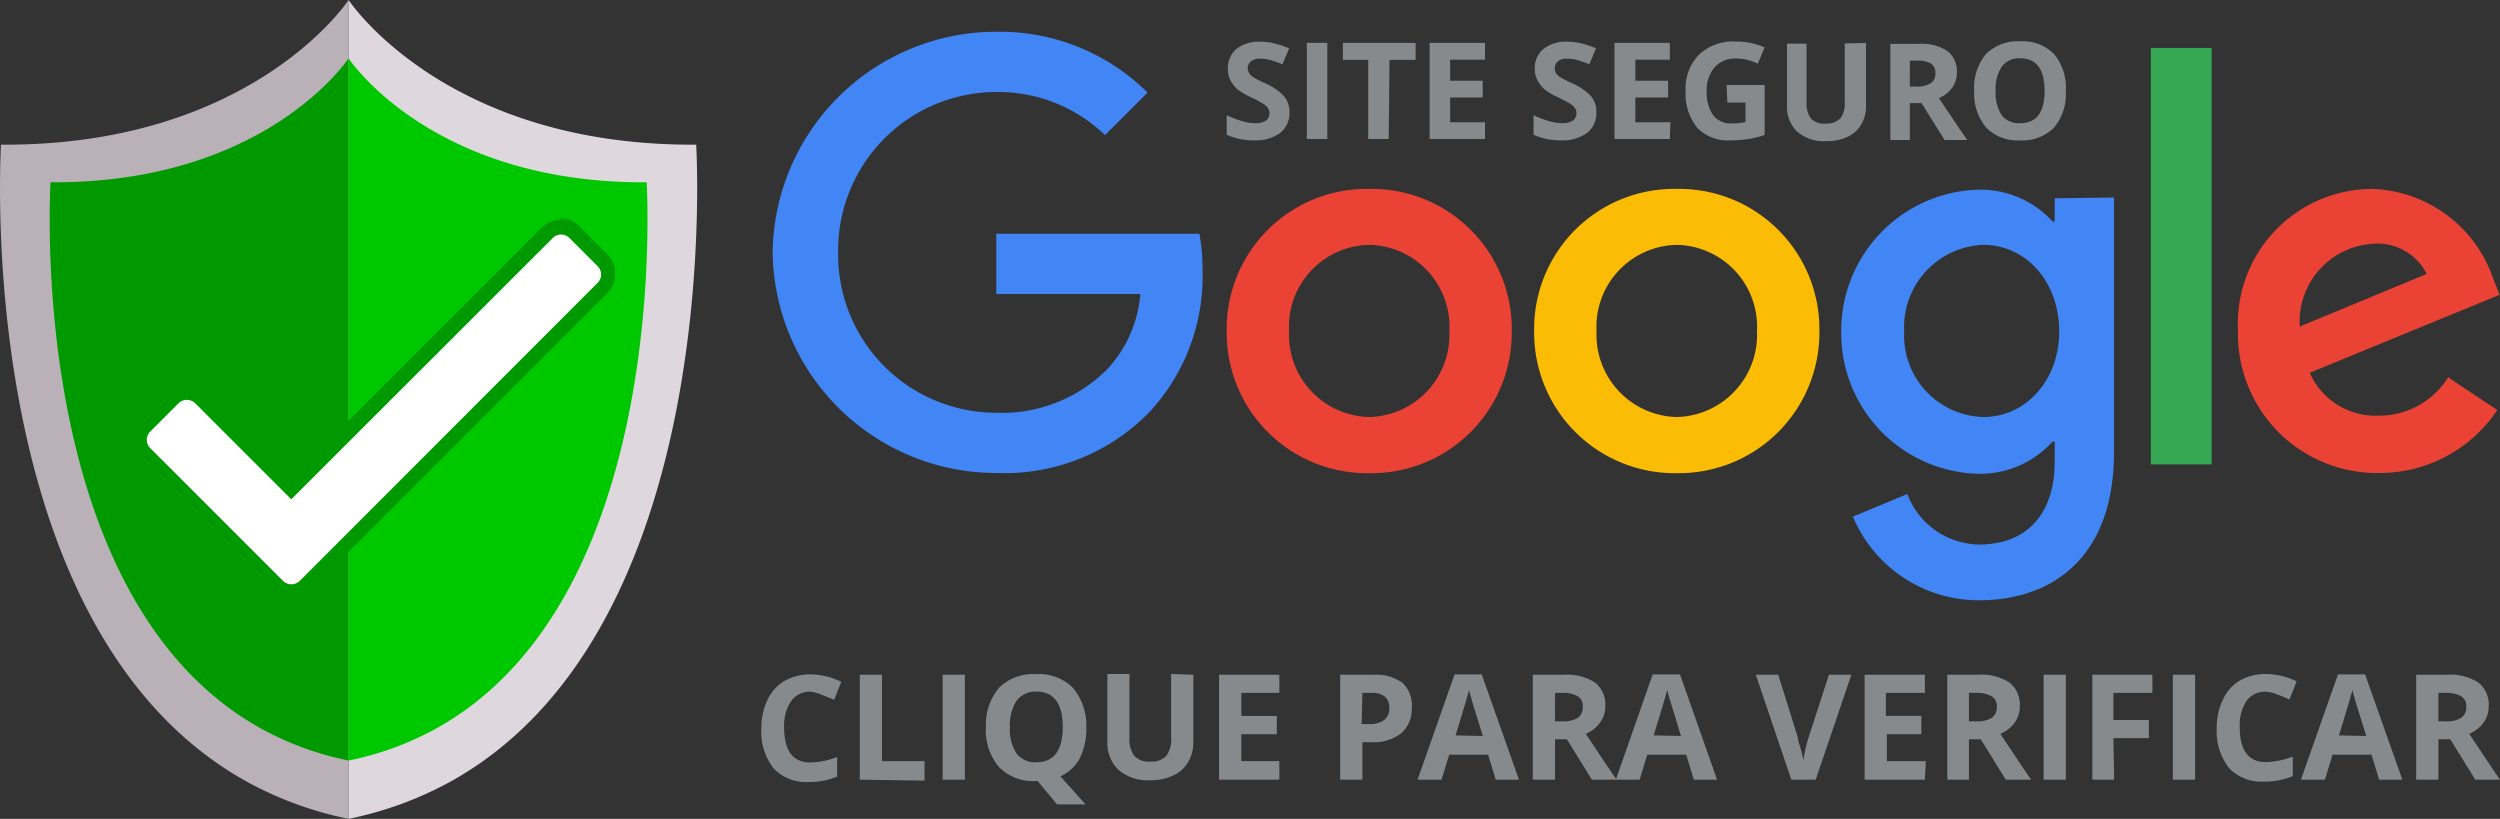
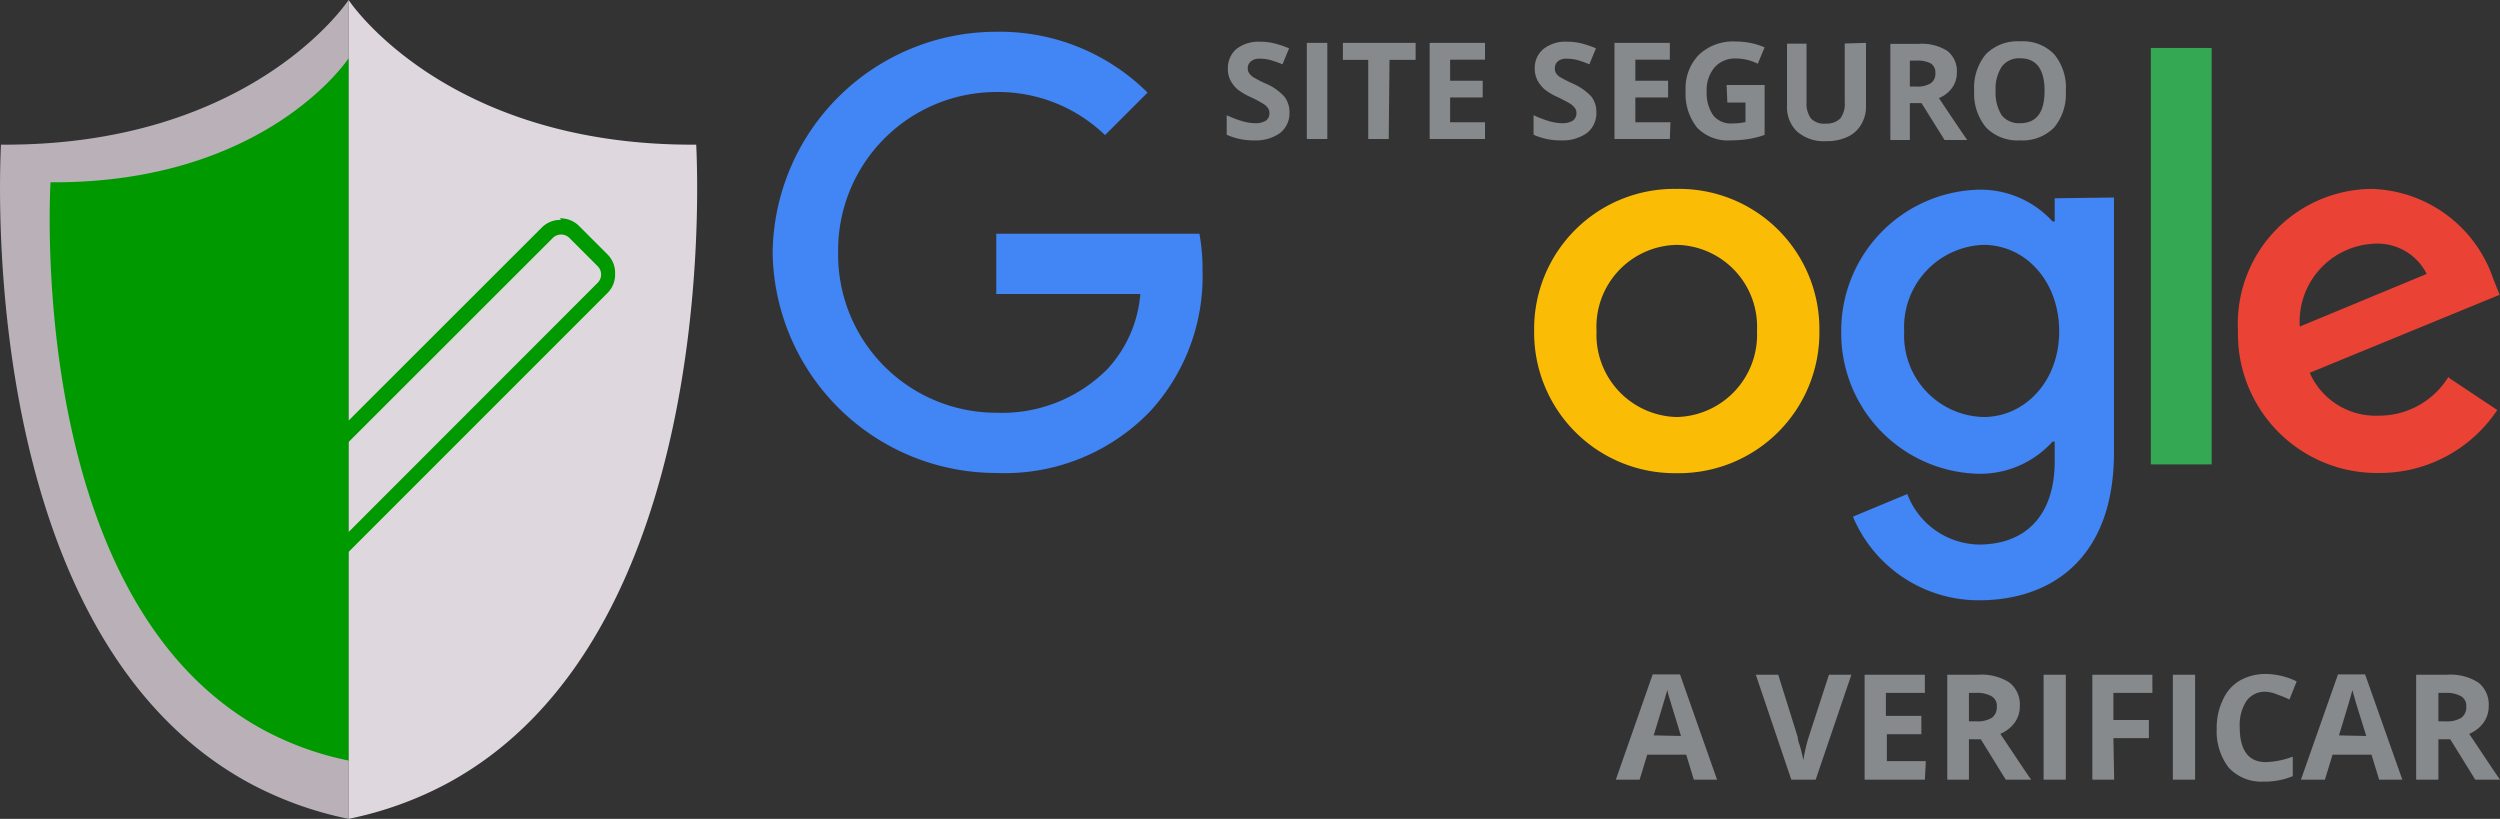
<svg xmlns="http://www.w3.org/2000/svg" id="Camada_1" data-name="Camada 1" width="128.23" height="42">
  <rect width="100%" height="100%" fill="#333333" stroke="none" />
  <defs>
    <style>.cls-3{fill:#009a00}.cls-6{fill:#ea4335}.cls-8{fill:#4285f4}.cls-10{fill:#878a8c}</style>
  </defs>
  <path d="M342-1178.29s-4.92 7.5-17.83 7.42c-.12 2.44-.92 25.34 12.75 32.75a18.52 18.52 0 005.08 1.83z" transform="translate(-324.12 1178.29)" fill="#b9b1b7" />
  <path d="M342-1178.29s4.92 7.5 17.83 7.42c.12 2.44.92 25.34-12.75 32.75a18.52 18.52 0 01-5.08 1.83z" transform="translate(-324.12 1178.29)" fill="#ded8de" />
  <path class="cls-3" d="M342-1175.3s-4.22 6.43-15.29 6.36c-.1 2.1-.79 21.74 10.93 28.09a15.88 15.88 0 004.36 1.57z" transform="translate(-324.12 1178.29)" />
-   <path d="M342-1175.3s4.22 6.43 15.29 6.36c.1 2.1.79 21.74-10.93 28.09a15.88 15.88 0 01-4.36 1.57z" transform="translate(-324.12 1178.29)" fill="#00c800" />
-   <path d="M339.06-1147.94a1 1 0 01-.69-.29l-6.81-6.8a1 1 0 010-1.4l1.45-1.44a.94.94 0 01.69-.29 1 1 0 01.7.29l4.66 4.66 13.14-13.14a1 1 0 01.7-.29 1 1 0 01.7.29l1.44 1.44a1 1 0 01.29.7 1 1 0 01-.29.7l-15.28 15.28a1 1 0 01-.7.29z" transform="translate(-324.12 1178.29)" fill="#fff" />
  <path class="cls-3" d="M352.9-1166.26a.6.6 0 01.43.18l1.44 1.44a.6.6 0 010 .86l-15.27 15.28a.62.62 0 01-.44.18.61.61 0 01-.43-.18l-6.8-6.8a.6.6 0 010-.86l1.44-1.44a.61.61 0 01.43-.18.62.62 0 01.44.18l4.92 4.92 13.41-13.4a.6.6 0 01.43-.18m0-.75a1.33 1.33 0 00-1 .4l-12.88 12.87-4.39-4.39a1.35 1.35 0 00-1-.4 1.35 1.35 0 00-1 .4l-1.44 1.44a1.36 1.36 0 000 1.92l6.8 6.8a1.35 1.35 0 001 .4 1.31 1.31 0 001-.4l15.28-15.28a1.33 1.33 0 00.4-1 1.33 1.33 0 00-.4-1l-1.44-1.44a1.33 1.33 0 00-1-.4z" transform="translate(-324.12 1178.29)" />
-   <path class="cls-6" d="M401.66-1161.31a7.2 7.2 0 01-7.31 7.29 7.2 7.2 0 01-7.31-7.29 7.18 7.18 0 017.31-7.29 7.18 7.18 0 017.31 7.29zm-3.2 0a4.19 4.19 0 00-4.11-4.42 4.19 4.19 0 00-4.11 4.42 4.21 4.21 0 004.11 4.41 4.21 4.21 0 004.11-4.41z" transform="translate(-324.12 1178.29)" />
  <path d="M417.44-1161.31a7.21 7.21 0 01-7.32 7.29 7.21 7.21 0 01-7.31-7.29 7.18 7.18 0 017.31-7.29 7.19 7.19 0 017.32 7.29zm-3.2 0a4.2 4.2 0 00-4.12-4.42 4.2 4.2 0 00-4.11 4.42 4.22 4.22 0 004.11 4.41 4.22 4.22 0 004.12-4.41z" transform="translate(-324.12 1178.29)" fill="#fbbc05" />
  <path class="cls-8" d="M432.55-1168.16v13.08c0 5.39-3.17 7.58-6.93 7.58a7 7 0 01-6.46-4.29l2.79-1.16a4 4 0 003.67 2.59c2.4 0 3.89-1.49 3.89-4.28v-1h-.11a5 5 0 01-3.84 1.65 7.21 7.21 0 01-7-7.26 7.24 7.24 0 017-7.31 5 5 0 013.84 1.63h.11v-1.19zm-2.81 6.87c0-2.56-1.71-4.44-3.89-4.44a4.22 4.22 0 00-4.06 4.44 4.18 4.18 0 004.06 4.39c2.15 0 3.89-1.85 3.89-4.39z" transform="translate(-324.12 1178.29)" />
  <path d="M437.56-1175.83v21.36h-3.12v-21.36z" transform="translate(-324.12 1178.29)" fill="#34a853" />
  <path class="cls-6" d="M449.73-1158.91l2.48 1.65a7.24 7.24 0 01-6.07 3.23 7.13 7.13 0 01-7.23-7.29 6.92 6.92 0 016.87-7.28 6.79 6.79 0 016.22 4.6l.33.83-9.74 4a3.69 3.69 0 003.53 2.2 4.17 4.17 0 003.59-2zm-7.65-2.63l6.51-2.7a2.82 2.82 0 00-2.7-1.55 4 4 0 00-3.81 4.25z" transform="translate(-324.12 1178.29)" />
  <path class="cls-8" d="M375.22-1163.21v-3.09h10.42a9.59 9.59 0 01.16 1.87 10.23 10.23 0 01-2.68 7.23 10.35 10.35 0 01-7.89 3.17 11.47 11.47 0 01-11.48-11.31 11.47 11.47 0 0111.48-11.32 10.74 10.74 0 017.75 3.12l-2.18 2.18a7.89 7.89 0 00-5.58-2.21 8.12 8.12 0 00-8.11 8.23 8.11 8.11 0 008.11 8.22 7.61 7.61 0 005.72-2.26 6.43 6.43 0 001.67-3.83z" transform="translate(-324.12 1178.29)" />
-   <path class="cls-10" d="M365.7-1142.81a1.15 1.15 0 00-1 .48 2.25 2.25 0 00-.36 1.35q0 1.8 1.35 1.8a4.16 4.16 0 001.37-.28v1a3.67 3.67 0 01-1.47.28 2.28 2.28 0 01-1.8-.71 3.05 3.05 0 01-.62-2 3.38 3.38 0 01.3-1.47 2.24 2.24 0 01.88-1 2.64 2.64 0 011.34-.34 3.7 3.7 0 011.58.38l-.37.93a5.22 5.22 0 00-.61-.25 1.81 1.81 0 00-.59-.17zm2.52 4.51v-5.38h1.14v4.43h2.18v1zm4.25 0v-5.38h1.14v5.38zm7.37-2.7a3.46 3.46 0 01-.33 1.59 2.1 2.1 0 01-1 .94l1.29 1.44h-1.46l-1-1.2h-.09a2.43 2.43 0 01-1.89-.72 2.89 2.89 0 01-.67-2.06 2.92 2.92 0 01.67-2 2.47 2.47 0 011.9-.7 2.44 2.44 0 011.9.71 3 3 0 01.68 2zm-3.92 0a2.26 2.26 0 00.34 1.36 1.21 1.21 0 001 .45c.91 0 1.37-.6 1.37-1.81s-.46-1.82-1.36-1.82a1.23 1.23 0 00-1 .46 2.26 2.26 0 00-.35 1.36zm9.41-2.68v3.48a2 2 0 01-.27 1 1.68 1.68 0 01-.77.69 2.72 2.72 0 01-1.19.24 2.3 2.3 0 01-1.61-.53 1.91 1.91 0 01-.57-1.46v-3.46h1.13v3.29a1.41 1.41 0 00.25.91 1 1 0 00.83.29 1 1 0 00.81-.29 1.37 1.37 0 00.25-.92v-3.28zm4.41 5.38h-3.09v-5.38h3.09v.93h-1.95v1.18h1.82v.94h-1.82v1.38h1.95zm6.79-3.7a1.62 1.62 0 01-.54 1.32 2.3 2.3 0 01-1.54.46H394v1.92h-1.14v-5.38h1.72a2.27 2.27 0 011.48.42 1.54 1.54 0 01.47 1.26zm-2.57.85h.37a1.24 1.24 0 00.79-.21.74.74 0 00.26-.6.71.71 0 00-.22-.59 1 1 0 00-.68-.2H394zm6.88 2.85l-.39-1.28h-2l-.39 1.28h-1.23l1.9-5.4h1.39l1.91 5.4zm-.66-2.24c-.36-1.16-.57-1.81-.61-2a3.56 3.56 0 01-.1-.36c-.08.32-.31 1.09-.69 2.33zm3.7.17v2.07h-1.14v-5.38h1.57a2.65 2.65 0 011.62.4 1.43 1.43 0 01.53 1.21 1.36 1.36 0 01-.27.84 1.7 1.7 0 01-.73.58c.8 1.21 1.33 2 1.58 2.35h-1.27l-1.28-2.07zm0-.92h.37a1.41 1.41 0 00.8-.18.65.65 0 00.25-.57.56.56 0 00-.26-.54 1.53 1.53 0 00-.81-.17h-.35z" transform="translate(-324.12 1178.29)" />
  <path class="cls-10" d="M411-1138.3l-.39-1.28h-2l-.39 1.28H407l1.89-5.4h1.4l1.9 5.4zm-.66-2.24l-.61-2a3.1 3.1 0 01-.09-.36c-.09.32-.32 1.09-.7 2.33zm7.59-3.14h1.15l-1.83 5.38H416l-1.82-5.38h1.15l1 3.2c0 .19.11.41.17.66s.1.42.12.52a7.66 7.66 0 01.27-1.18zm4.92 5.38h-3.09v-5.38h3.09v.93h-2v1.18h1.82v.94h-1.77v1.38h2zm2.26-2.07v2.07H424v-5.38h1.57a2.65 2.65 0 011.62.4 1.43 1.43 0 01.53 1.21 1.42 1.42 0 01-.26.84 1.73 1.73 0 01-.74.58c.81 1.21 1.33 2 1.58 2.35H427l-1.28-2.07zm0-.92h.37a1.41 1.41 0 00.8-.18.65.65 0 00.26-.57.56.56 0 00-.27-.54 1.53 1.53 0 00-.81-.17h-.35zm3.83 2.99v-5.38h1.14v5.38zm3.62 0h-1.12v-5.38h3.08v.93h-2v1.39h1.82v.93h-1.82zm3.01 0v-5.38h1.14v5.38zm4.77-4.51a1.16 1.16 0 00-1 .48 2.25 2.25 0 00-.34 1.33c0 1.2.45 1.8 1.34 1.8a4.26 4.26 0 001.38-.28v1a3.72 3.72 0 01-1.48.28 2.29 2.29 0 01-1.8-.71 3.05 3.05 0 01-.62-2 3.25 3.25 0 01.31-1.47 2.16 2.16 0 01.87-1 2.67 2.67 0 011.34-.34 3.66 3.66 0 011.58.38l-.37.93a4.6 4.6 0 00-.61-.25 1.81 1.81 0 00-.6-.15zm5.81 4.51l-.39-1.28h-2l-.39 1.28h-1.23l1.9-5.4h1.39l1.91 5.4zm-.66-2.24c-.36-1.16-.57-1.81-.61-2a3.56 3.56 0 01-.1-.36c-.08.32-.31 1.09-.69 2.33zm3.7.17v2.07h-1.14v-5.38h1.57a2.65 2.65 0 011.62.4 1.43 1.43 0 01.53 1.21 1.42 1.42 0 01-.26.84 1.73 1.73 0 01-.74.58c.81 1.21 1.33 2 1.58 2.35h-1.27l-1.28-2.07zm0-.92h.37a1.41 1.41 0 00.8-.18.65.65 0 00.26-.57.56.56 0 00-.27-.54 1.53 1.53 0 00-.81-.17h-.35zm-58.93-31.24a1.29 1.29 0 01-.48 1.06 2.14 2.14 0 01-1.34.38 3.27 3.27 0 01-1.4-.29v-1a5.56 5.56 0 00.85.32 2.51 2.51 0 00.63.09 1 1 0 00.53-.13.46.46 0 00.18-.4.38.38 0 00-.08-.25.74.74 0 00-.24-.22 6.94 6.94 0 00-.64-.34 3.29 3.29 0 01-.68-.4 1.74 1.74 0 01-.36-.46 1.31 1.31 0 01-.13-.61 1.29 1.29 0 01.44-1 1.86 1.86 0 011.23-.37 2.86 2.86 0 01.73.09 5 5 0 01.74.25l-.34.82a4.41 4.41 0 00-.66-.23 2.2 2.2 0 00-.5-.06.65.65 0 00-.46.14.44.44 0 00-.16.36.4.4 0 00.07.24.75.75 0 00.2.2 5.62 5.62 0 00.66.34 2.7 2.7 0 01.95.67 1.29 1.29 0 01.26.8zm.89 1.37v-4.93h1.05v4.93zm4.2 0h-1.05v-4.06H393v-.87h3.73v.87h-1.34zm4.94 0h-2.84v-4.93h2.84v.86h-1.79v1.08h1.67v.86h-1.67v1.27h1.79zm5.71-1.37a1.29 1.29 0 01-.48 1.06 2.14 2.14 0 01-1.34.38 3.3 3.3 0 01-1.4-.29v-1a6 6 0 00.85.32 2.51 2.51 0 00.63.09 1 1 0 00.53-.13.47.47 0 00.19-.4.44.44 0 00-.08-.25 1 1 0 00-.24-.22c-.11-.07-.32-.18-.64-.34a3 3 0 01-.68-.4 1.74 1.74 0 01-.36-.46 1.31 1.31 0 01-.14-.61 1.26 1.26 0 01.45-1 1.82 1.82 0 011.22-.37 2.94 2.94 0 01.74.09 4.86 4.86 0 01.73.25l-.34.82a4.35 4.35 0 00-.65-.23 2.22 2.22 0 00-.51-.06.65.65 0 00-.46.14.46.46 0 00-.15.36.48.48 0 00.06.24.75.75 0 00.2.2 7.3 7.3 0 00.67.34 2.9 2.9 0 01.95.67 1.28 1.28 0 01.25.8zm3.77 1.37h-2.84v-4.93h2.84v.86H408v1.08h1.68v.86H408v1.27h1.8zm2.91-2.77h1.95v2.56a4.62 4.62 0 01-.89.22 6.11 6.11 0 01-.86.06 2.19 2.19 0 01-1.71-.65 2.76 2.76 0 01-.59-1.89 2.45 2.45 0 01.69-1.86 2.55 2.55 0 011.89-.67 3.72 3.72 0 011.47.3l-.35.84a2.5 2.5 0 00-1.12-.27 1.39 1.39 0 00-1.09.45 1.76 1.76 0 00-.41 1.23 2 2 0 00.33 1.23 1.15 1.15 0 001 .42 3 3 0 00.66-.07v-1h-.93zm7.15-2.16v3.19a1.76 1.76 0 01-.25 1 1.53 1.53 0 01-.7.63 2.51 2.51 0 01-1.1.22 2.08 2.08 0 01-1.48-.49 1.72 1.72 0 01-.52-1.33v-3.18h1v3a1.3 1.3 0 00.23.84.93.93 0 00.76.26 1 1 0 00.74-.26 1.25 1.25 0 00.23-.85v-3zm2.25 3.09v1.89h-1v-4.93h1.44a2.46 2.46 0 011.48.36 1.31 1.31 0 01.49 1.12 1.28 1.28 0 01-.24.77 1.52 1.52 0 01-.68.53c.74 1.11 1.23 1.83 1.45 2.15h-1.16l-1.18-1.89zm0-.85h.34a1.27 1.27 0 00.73-.17.58.58 0 00.24-.52.55.55 0 00-.24-.5 1.47 1.47 0 00-.75-.14h-.32zm8 .22a2.69 2.69 0 01-.6 1.88 2.27 2.27 0 01-1.75.66 2.26 2.26 0 01-1.74-.66 2.72 2.72 0 01-.61-1.89 2.67 2.67 0 01.61-1.88 2.3 2.3 0 011.75-.65 2.23 2.23 0 011.74.66 2.67 2.67 0 01.6 1.88zm-3.6 0a2.15 2.15 0 00.31 1.25 1.13 1.13 0 00.94.41c.84 0 1.26-.55 1.26-1.66s-.42-1.67-1.25-1.67a1.1 1.1 0 00-.94.42 2.07 2.07 0 00-.32 1.25z" transform="translate(-324.12 1178.29)" />
</svg>